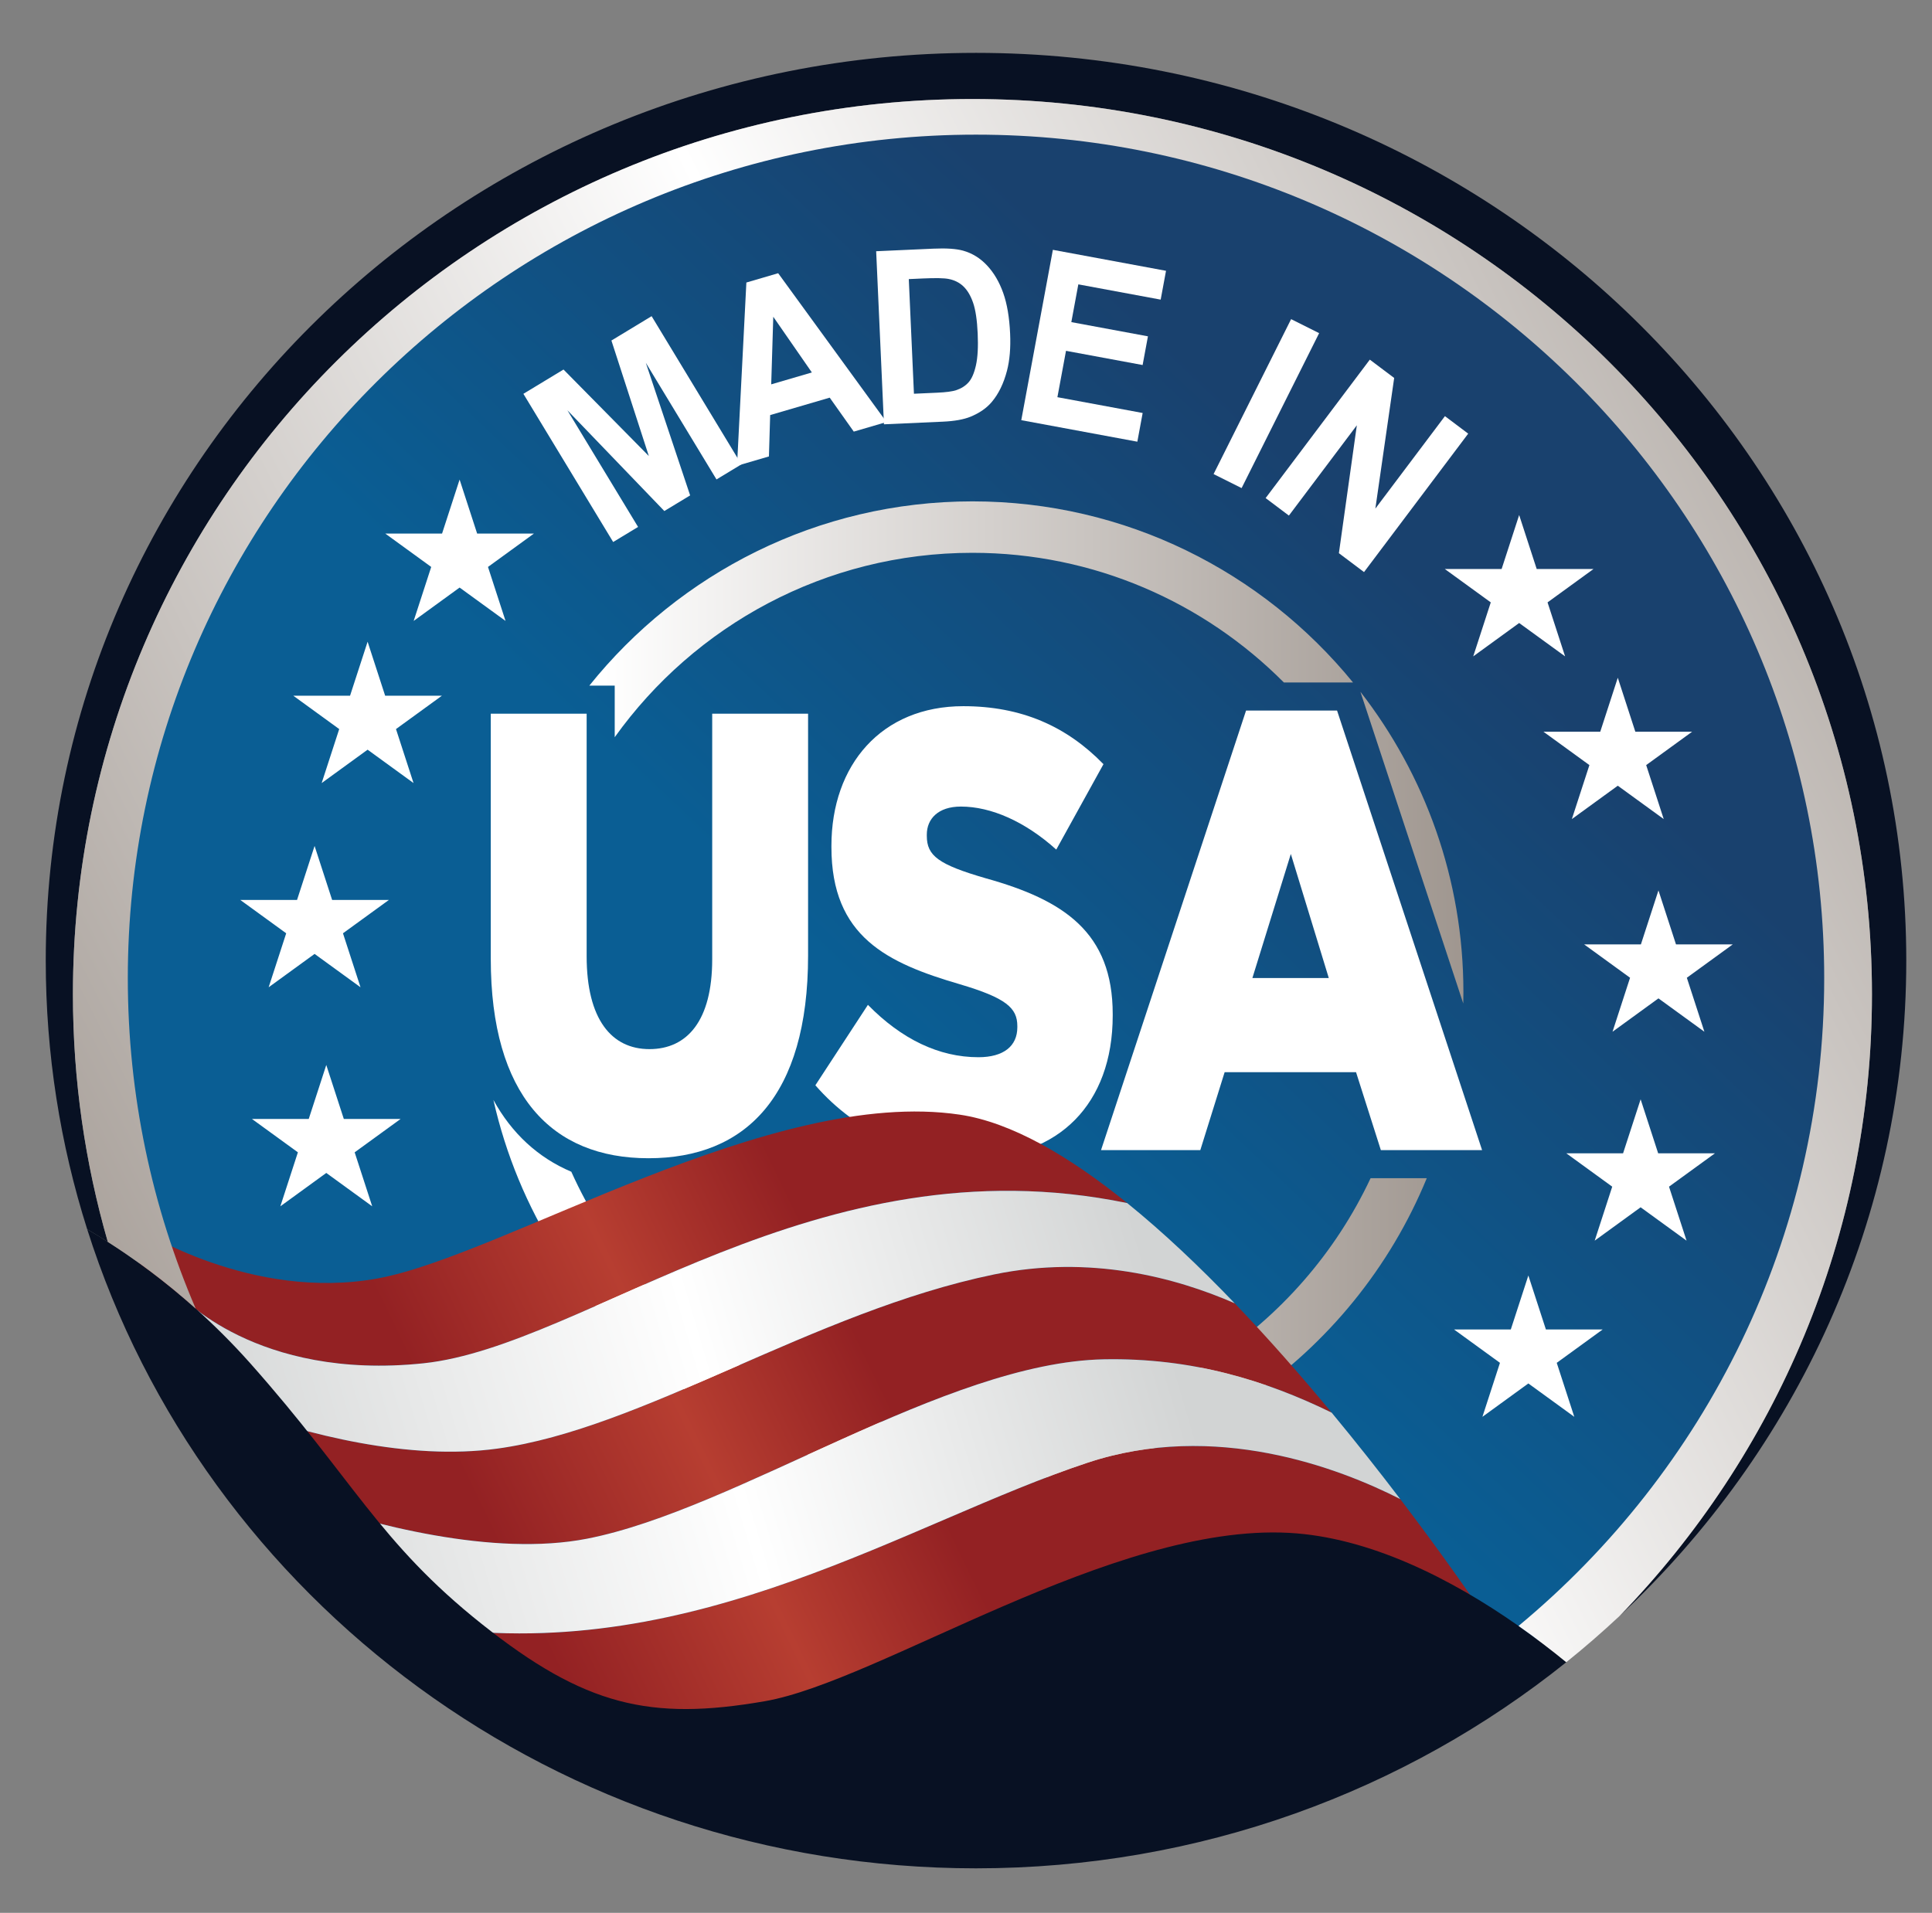
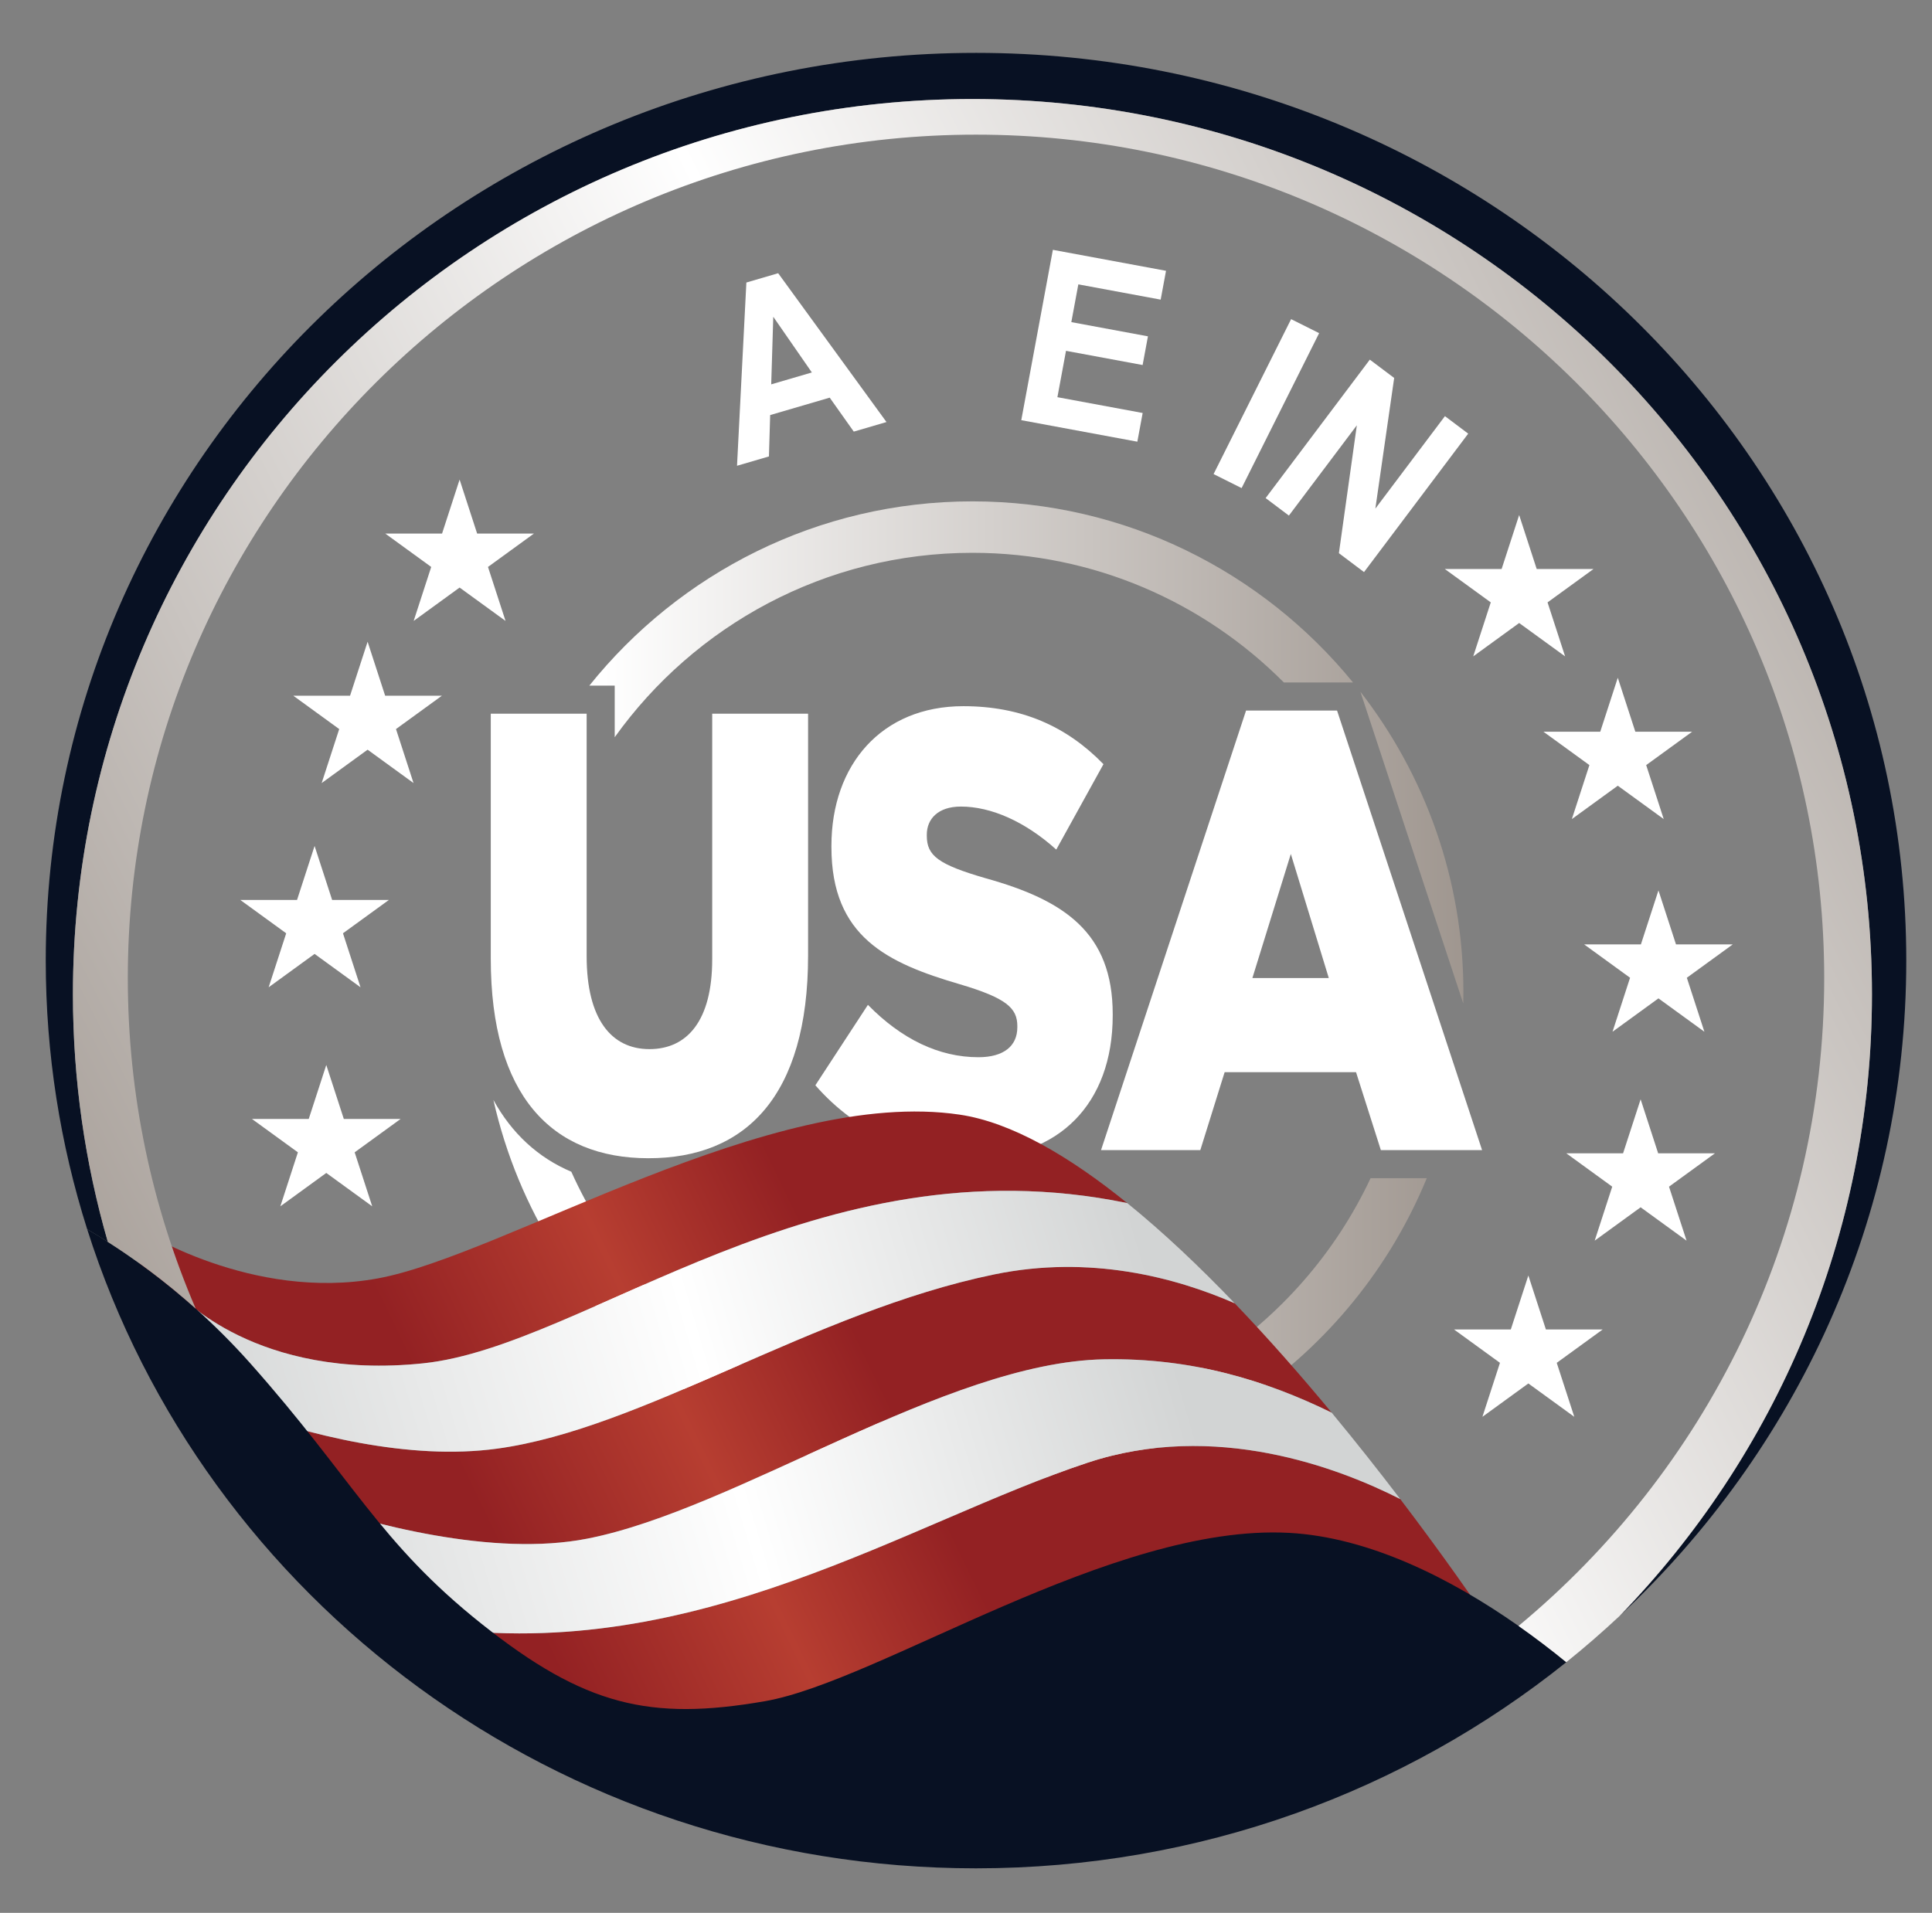
<svg xmlns="http://www.w3.org/2000/svg" version="1.1" id="图层_1" x="0px" y="0px" width="413px" height="409px" viewBox="0 0 413 409" enable-background="new 0 0 413 409" xml:space="preserve">
  <rect x="0" y="0" width="413" height="409" fill="#808080" stroke="none" />
  <linearGradient id="SVGID_1_" gradientUnits="userSpaceOnUse" x1="174.905" y1="243.901" x2="295.905" y2="115.901">
    <stop offset="0.164" style="stop-color:#0A5E94" />
    <stop offset="1" style="stop-color:#19416E" />
  </linearGradient>
-   <ellipse fill="url(#SVGID_1_)" cx="209.356" cy="207.457" rx="188.142" ry="185.208" />
-   <path fill="#FFFFFF" d="M131.075,115.891l-19.191-31.685l8.576-5.194l18.24,18.495l-8-24.697l8.595-5.206l19.191,31.685  l-5.323,3.224l-15.107-24.941l9.474,28.354l-5.517,3.341l-20.721-21.542l15.107,24.942L131.075,115.891z" />
  <path fill="#FFFFFF" d="M189.504,90.24l-6.994,2.047l-5.144-7.262l-12.729,3.725l-0.265,8.845l-6.82,1.996l1.998-39.182l6.799-1.99  L189.504,90.24z M173.55,79.639l-8.249-11.909l-0.44,14.452L173.55,79.639z" />
-   <path fill="#FFFFFF" d="M187.297,53.718l12.232-0.549c2.758-0.124,4.871,0.018,6.34,0.424c1.973,0.552,3.688,1.614,5.149,3.184  c1.459,1.57,2.604,3.521,3.434,5.853c0.83,2.332,1.323,5.231,1.479,8.698c0.137,3.046-0.085,5.687-0.664,7.922  c-0.708,2.73-1.793,4.962-3.256,6.697c-1.104,1.314-2.628,2.369-4.57,3.165c-1.454,0.588-3.417,0.938-5.888,1.048l-12.594,0.565  L187.297,53.718z M194.271,59.678l1.101,24.511l4.996-0.225c1.869-0.084,3.213-0.262,4.031-0.535  c1.072-0.352,1.949-0.905,2.633-1.661c0.684-0.755,1.215-1.973,1.592-3.65c0.379-1.678,0.503-3.947,0.375-6.808  c-0.129-2.861-0.453-5.047-0.975-6.558c-0.521-1.511-1.207-2.678-2.061-3.5c-0.852-0.822-1.91-1.356-3.176-1.603  c-0.945-0.193-2.781-0.229-5.51-0.107L194.271,59.678z" />
  <path fill="#FFFFFF" d="M218.316,89.841l6.753-36.423l24.189,4.485l-1.143,6.162l-17.603-3.264l-1.497,8.075l16.378,3.037  l-1.138,6.137l-16.378-3.037l-1.838,9.913l18.225,3.379l-1.138,6.137L218.316,89.841z" />
  <path fill="#FFFFFF" d="M259.424,101.367l16.573-33.129l5.991,2.997l-16.573,33.129L259.424,101.367z" />
  <path fill="#FFFFFF" d="M270.551,106.498l22.271-29.601l5.209,3.918l-4.023,27.932l14.874-19.768l4.973,3.742l-22.271,29.601  l-5.371-4.041l3.836-27.345l-14.524,19.303L270.551,106.498z" />
  <linearGradient id="SVGID_2_" gradientUnits="userSpaceOnUse" x1="129" y1="181.242" x2="315.217" y2="181.242">
    <stop offset="0" style="stop-color:#FFFFFF" />
    <stop offset="1" style="stop-color:#9E958E" />
  </linearGradient>
  <path fill="url(#SVGID_2_)" d="M312.801,214.569c0.018-0.803,0.03-1.608,0.03-2.415c0-24.18-8.225-46.474-22.017-64.239  L312.801,214.569z" />
  <linearGradient id="SVGID_3_" gradientUnits="userSpaceOnUse" x1="129" y1="132.415" x2="315.217" y2="132.415">
    <stop offset="0" style="stop-color:#FFFFFF" />
    <stop offset="1" style="stop-color:#9E958E" />
  </linearGradient>
  <path fill="url(#SVGID_3_)" d="M131.407,146.597v11.032c17.056-23.852,44.978-39.428,76.47-39.428  c25.994,0,49.554,10.612,66.58,27.729h14.779c-19.262-23.618-48.577-38.729-81.359-38.729c-33.089,0-62.645,15.396-81.895,39.396  H131.407z" />
  <linearGradient id="SVGID_4_" gradientUnits="userSpaceOnUse" x1="129" y1="276.151" x2="315.218" y2="276.151">
    <stop offset="0" style="stop-color:#FFFFFF" />
    <stop offset="1" style="stop-color:#9E958E" />
  </linearGradient>
  <path fill="url(#SVGID_4_)" d="M292.988,251.919c-15.003,31.984-47.51,54.19-85.111,54.19c-38.139,0-71.04-22.844-85.747-55.566  c-7.128-3.024-12.734-8.214-16.652-15.35c10.529,46.827,52.441,81.917,102.399,81.917c43.805,0,81.421-26.979,97.123-65.19H292.988z  " />
  <path fill="#FFFFFF" d="M104.912,204.99v-52.393h20.495v51.86c0,13.465,5.306,19.864,13.42,19.864s13.42-6.132,13.42-19.198v-52.526  h20.495v51.727c0,30.129-13.42,43.328-34.123,43.328C117.916,247.651,104.912,234.187,104.912,204.99z" />
  <path fill="#FFFFFF" d="M174.299,232.054l11.235-17.198c7.179,7.332,15.19,11.198,23.617,11.198c5.409,0,8.322-2.399,8.322-6.399  v-0.267c0-3.866-2.393-6-12.275-8.932c-15.502-4.533-27.466-10.132-27.466-29.33v-0.267c0-17.331,10.715-29.863,28.193-29.863  c12.381,0,22.056,4.266,29.962,12.398l-10.091,18.264c-6.658-5.999-13.94-9.199-20.391-9.199c-4.89,0-7.283,2.666-7.283,5.999v0.267  c0,4.266,2.497,6.133,12.589,9.065c16.749,4.666,27.152,11.599,27.152,29.063v0.267c0,19.064-11.756,30.396-29.441,30.396  C195.522,247.519,183.246,242.319,174.299,232.054z" />
  <path fill="#FFFFFF" d="M266.367,151.931h19.454l31.002,93.988h-21.639l-5.306-16.665h-28.09l-5.201,16.665h-21.224L266.367,151.931  z M284.053,209.123l-8.115-26.53l-8.219,26.53H284.053z" />
  <linearGradient id="SVGID_5_" gradientUnits="userSpaceOnUse" x1="84.265" y1="284.753" x2="164.265" y2="246.086">
    <stop offset="0" style="stop-color:#932123" />
    <stop offset="0.539" style="stop-color:#B73E31" />
    <stop offset="1" style="stop-color:#932123" />
  </linearGradient>
  <path fill="url(#SVGID_5_)" d="M90.498,291.5c34.959-3.667,84.025-47.963,150.466-34.26c-12.44-10.072-24.779-17.267-35.799-18.906  c-40.333-6-97.333,30-124.333,35s-51-10.5-51-10.5v7.313v4.186c0,0,0.018,0.026,0.023,0.035c4.656,1.34,8.553,2.467,8.553,2.467  S54.748,295.25,90.498,291.5z" />
  <linearGradient id="SVGID_6_" gradientUnits="userSpaceOnUse" x1="131.669" y1="382.83" x2="211.669" y2="344.163">
    <stop offset="0" style="stop-color:#932123" />
    <stop offset="0.539" style="stop-color:#B73E31" />
    <stop offset="1" style="stop-color:#932123" />
  </linearGradient>
  <path fill="url(#SVGID_6_)" d="M299.32,320.52c-13.183-6.695-39.619-16.778-66.822-7.77c-38.5,12.75-83.5,43-139.5,35.25  c-1.671-0.231-3.324-0.466-4.963-0.702c17.631,13.515,39.922,24.246,54.463,28.702c20.666,6.333,64.666,3,83.333,0  s45-13,93.667-27.333C315.303,342.374,308.216,332.204,299.32,320.52z" />
  <linearGradient id="SVGID_7_" gradientUnits="userSpaceOnUse" x1="106.327" y1="330.398" x2="186.327" y2="291.731">
    <stop offset="0" style="stop-color:#932123" />
    <stop offset="0.539" style="stop-color:#B73E31" />
    <stop offset="1" style="stop-color:#932123" />
  </linearGradient>
  <path fill="url(#SVGID_7_)" d="M125.498,329c32-6.25,76.5-37.707,110.5-38.354c18.808-0.357,34.61,4.517,48.672,11.405  c-6.507-7.858-13.507-15.844-20.741-23.392c-12.654-5.523-30.92-10.395-51.431-6.16c-38.75,8-75,33-106.25,37.25  c-18.694,2.543-40.338-2.789-57.872-9.196c4.602,6.429,9.579,13.317,14.344,19.788C79.48,326.028,105.436,332.918,125.498,329z" />
  <linearGradient id="SVGID_8_" gradientUnits="userSpaceOnUse" x1="36.467" y1="309.206" x2="239.133" y2="249.206">
    <stop offset="0" style="stop-color:#D2D4D4" />
    <stop offset="0.539" style="stop-color:#FFFFFF" />
    <stop offset="1" style="stop-color:#D2D4D4" />
  </linearGradient>
  <path fill="url(#SVGID_8_)" d="M106.248,309.75c31.25-4.25,67.5-29.25,106.25-37.25c20.511-4.234,38.776,0.637,51.431,6.16  c-7.501-7.826-15.252-15.176-22.965-21.42c-66.44-13.703-115.507,30.593-150.466,34.26c-35.75,3.75-52.09-14.665-52.09-14.665  s-3.896-1.127-8.553-2.467c0.311,0.443,8.514,12.206,18.521,26.186C65.91,306.961,87.554,312.293,106.248,309.75z" />
  <linearGradient id="SVGID_9_" gradientUnits="userSpaceOnUse" x1="51.171" y1="358.872" x2="253.837" y2="298.872">
    <stop offset="0" style="stop-color:#D2D4D4" />
    <stop offset="0.539" style="stop-color:#FFFFFF" />
    <stop offset="1" style="stop-color:#D2D4D4" />
  </linearGradient>
  <path fill="url(#SVGID_9_)" d="M232.498,312.75c27.203-9.009,53.64,1.074,66.822,7.77c-4.472-5.873-9.399-12.127-14.65-18.468  c-14.062-6.889-29.864-11.763-48.672-11.405c-34,0.646-78.5,32.104-110.5,38.354c-20.063,3.918-46.018-2.972-62.778-8.658  c2.215,3.007,4.383,5.923,6.444,8.658c4.842,6.422,11.445,12.604,18.871,18.298c1.639,0.236,3.292,0.471,4.963,0.702  C148.998,355.75,193.998,325.5,232.498,312.75z" />
  <path fill="#081123" d="M324.614,347.653c-14.451-10.153-31.984-18.996-49.116-19.903c-37.75-2-87.5,31.75-112,36s-38.5,1-60.5-16.5  s-27.5-31-49.5-55.75c-3.872-4.355-7.805-8.237-11.666-11.695c-8.572-7.675-16.789-13.222-23.195-16.971  c25.09,79.154,100.664,136.65,190,136.65c47.909,0,91.857-16.536,126.188-44.075C331.651,352.809,328.228,350.192,324.614,347.653z" />
  <path fill="#081123" d="M407.501,205.389c0-107.19-89.03-194.085-198.864-194.085C98.813,11.304,9.78,98.199,9.78,205.389  c0,20,3.103,39.292,8.856,57.445c1.387,0.812,2.872,1.725,4.413,2.707c-4.854-16.817-7.46-34.583-7.46-52.954  c0-105.714,86.09-191.413,192.288-191.413c106.197,0,192.287,85.699,192.287,191.413c0,51.664-20.569,98.539-53.99,132.975  C383.963,310.232,407.501,260.499,407.501,205.389z" />
  <linearGradient id="SVGID_10_" gradientUnits="userSpaceOnUse" x1="4.816" y1="310.519" x2="450.294" y2="87.029">
    <stop offset="0" style="stop-color:#9E958E" />
    <stop offset="0.503" style="stop-color:#FFFFFF" />
    <stop offset="1" style="stop-color:#9E958E" />
  </linearGradient>
  <path fill="url(#SVGID_10_)" d="M207.878,21.174c-106.198,0-192.288,85.699-192.288,191.413c0,18.372,2.606,36.137,7.46,52.954  c5.581,3.56,12.065,8.25,18.782,14.264c-9.334-21.715-14.51-45.604-14.51-70.673c0-99.44,81.338-180.341,181.314-180.341  c99.981,0,181.321,80.9,181.321,180.341c0,55.608-25.439,105.413-65.344,138.522c3.613,2.539,7.037,5.155,10.21,7.756  c3.914-3.14,7.695-6.43,11.351-9.848c33.421-34.436,53.99-81.311,53.99-132.975C400.165,106.873,314.075,21.174,207.878,21.174z" />
  <polygon fill="#FFFFFF" points="98.248,102.544 101.998,114.088 114.137,114.088 104.316,121.222 108.067,132.765 98.248,125.631   88.429,132.765 92.18,121.222 82.359,114.088 94.498,114.088 " />
  <polygon fill="#FFFFFF" points="78.582,137.211 82.332,148.754 94.47,148.754 84.65,155.888 88.4,167.432 78.582,160.297   68.762,167.432 72.513,155.888 62.693,148.754 74.831,148.754 " />
  <polygon fill="#FFFFFF" points="67.248,180.878 70.998,192.421 83.137,192.421 73.316,199.555 77.067,211.099 67.248,203.964   57.429,211.099 61.18,199.555 51.359,192.421 63.498,192.421 " />
  <polygon fill="#FFFFFF" points="324.748,110.124 320.997,121.667 308.859,121.667 318.679,128.801 314.929,140.344 324.748,133.21   334.567,140.344 330.816,128.801 340.636,121.667 328.498,121.667 " />
  <polygon fill="#FFFFFF" points="345.832,144.914 342.082,156.457 329.944,156.457 339.764,163.591 336.013,175.134 345.832,168   355.651,175.134 351.901,163.591 361.721,156.457 349.583,156.457 " />
  <polygon fill="#FFFFFF" points="354.524,190.385 350.773,201.928 338.636,201.928 348.455,209.062 344.705,220.606 354.524,213.471   364.344,220.606 360.593,209.062 370.412,201.928 358.274,201.928 " />
  <polygon fill="#FFFFFF" points="350.713,235.055 346.962,246.598 334.824,246.598 344.644,253.732 340.894,265.275 350.713,258.141   360.532,265.275 356.781,253.732 366.601,246.598 354.463,246.598 " />
  <polygon fill="#FFFFFF" points="326.713,272.723 322.962,284.265 310.824,284.265 320.644,291.399 316.894,302.942 326.713,295.808   336.532,302.942 332.781,291.399 342.601,284.265 330.463,284.265 " />
  <polygon fill="#FFFFFF" points="69.748,227.711 73.498,239.254 85.637,239.254 75.816,246.389 79.567,257.932 69.748,250.797   59.929,257.932 63.68,246.389 53.859,239.254 65.998,239.254 " />
</svg>